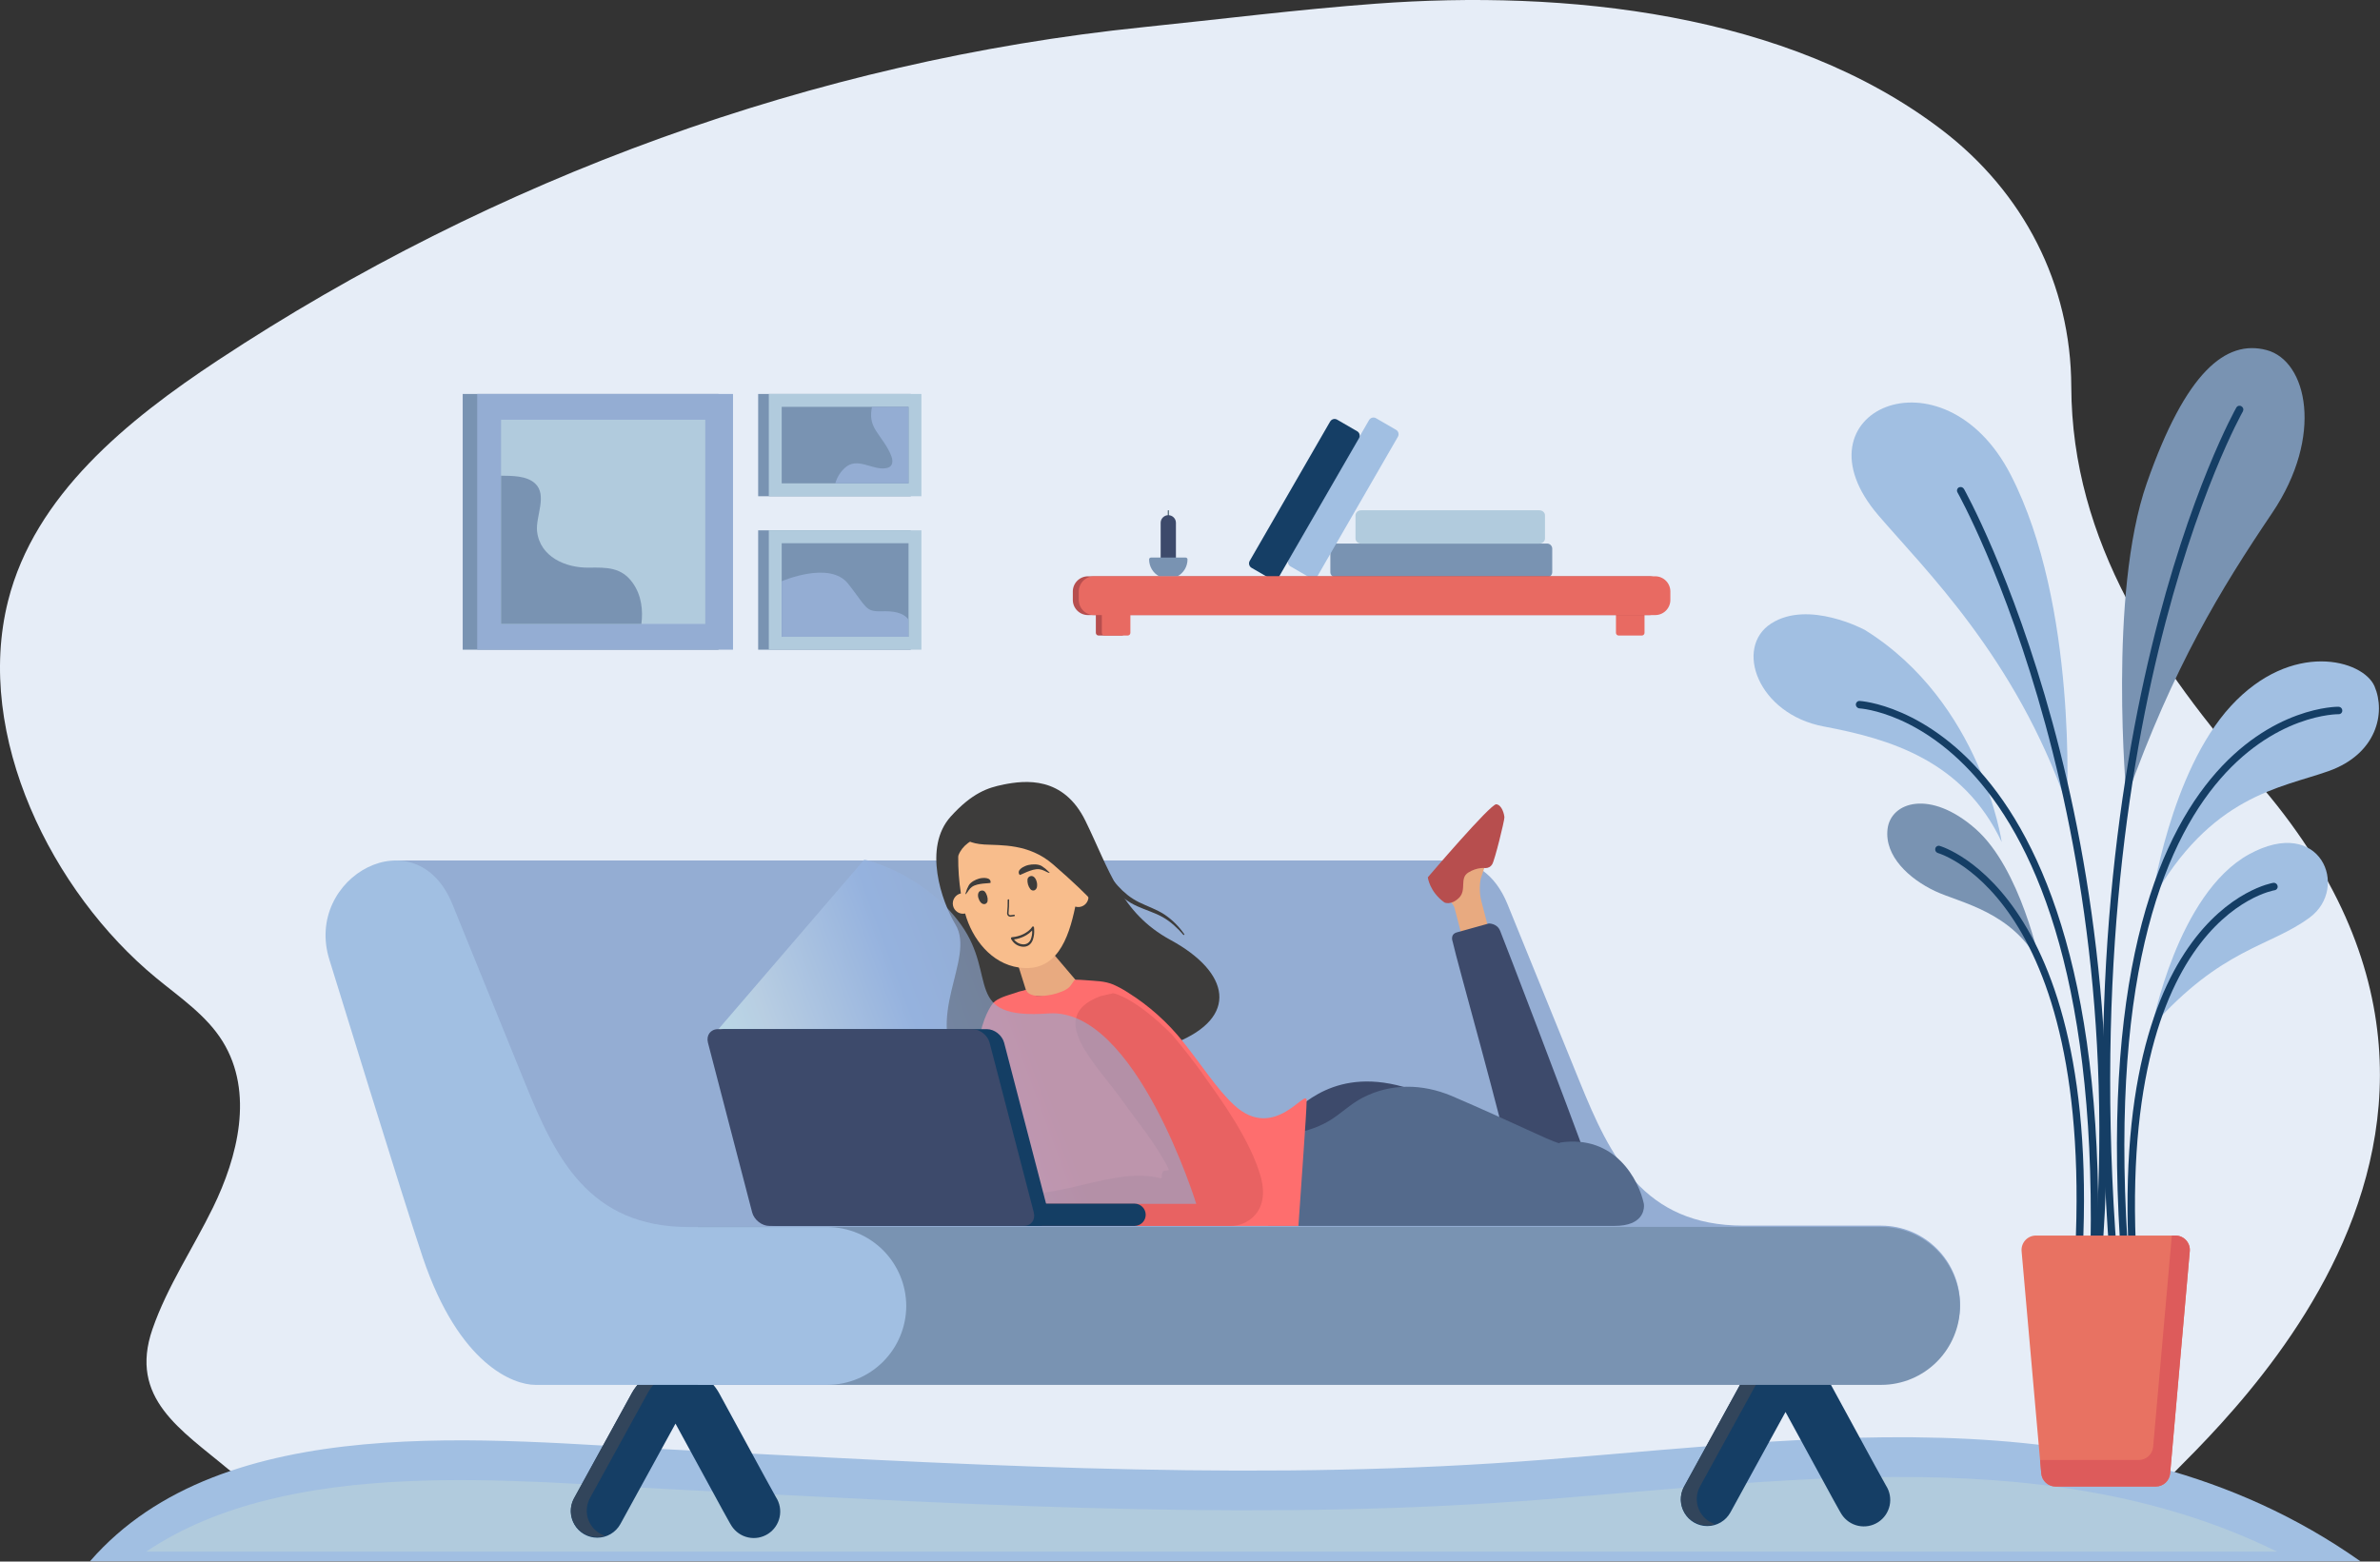
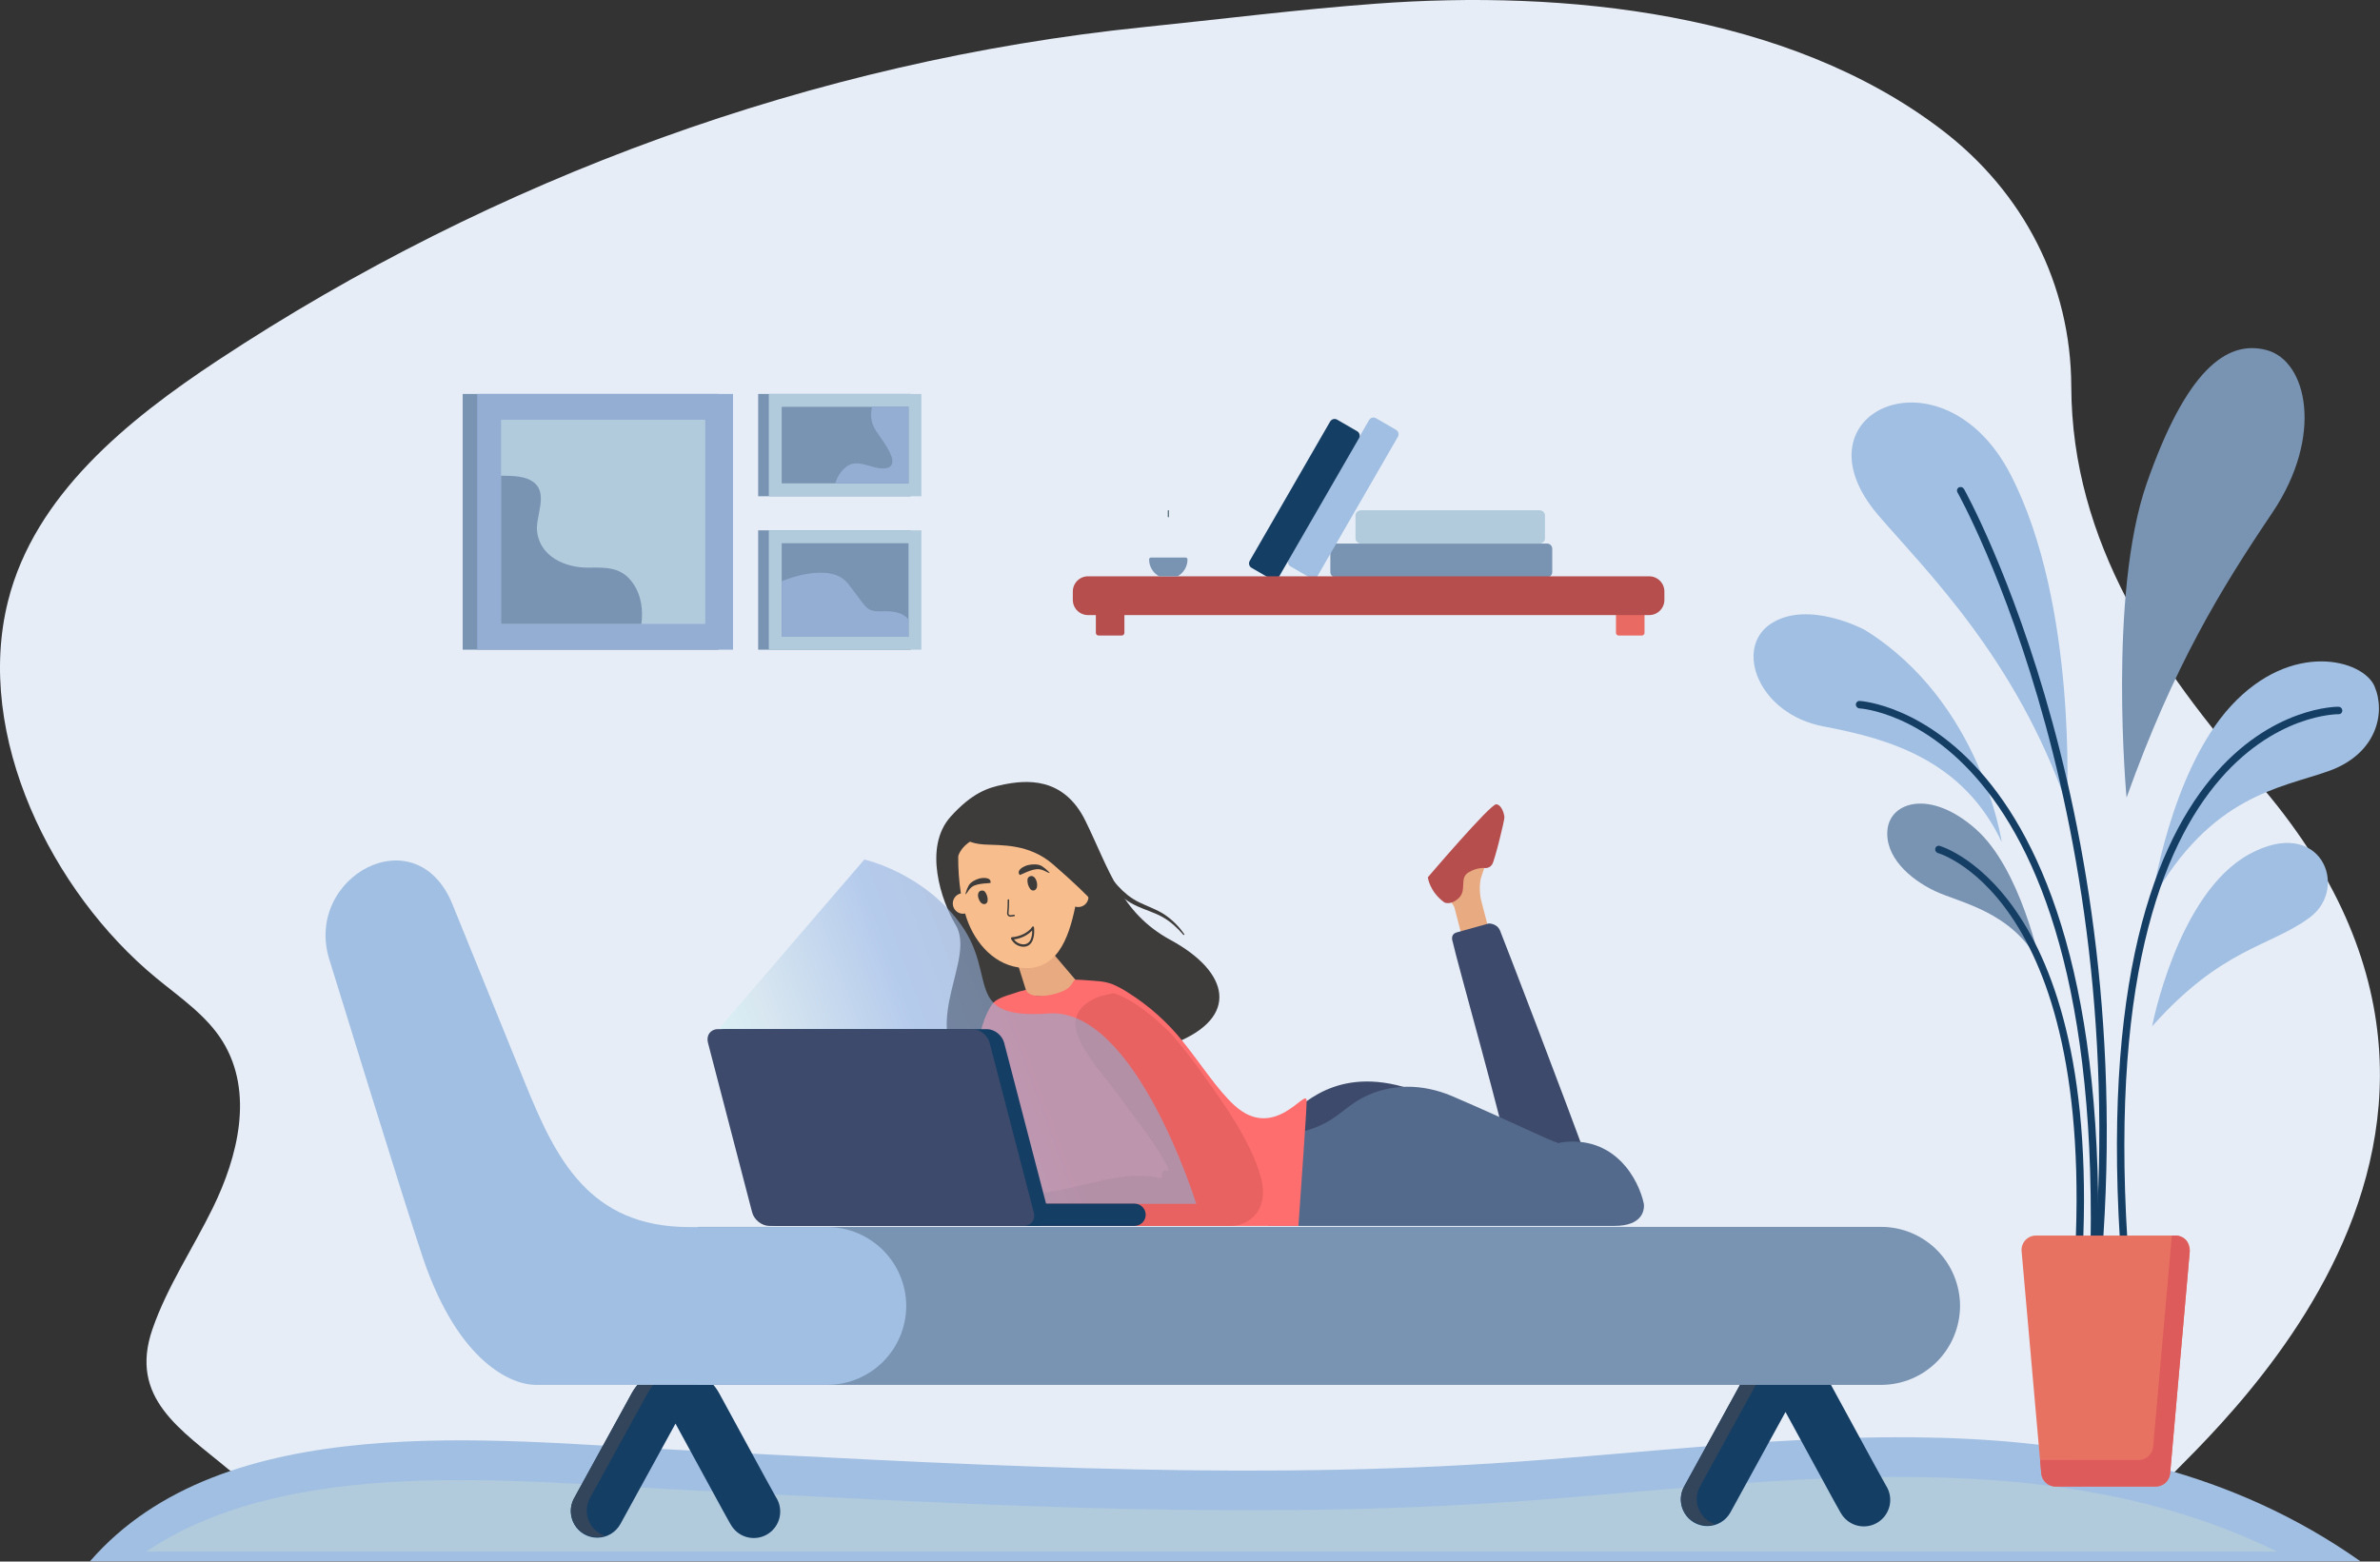
<svg xmlns="http://www.w3.org/2000/svg" width="2455" height="1611" viewBox="0 0 2455 1611" fill="none">
  <rect x="0" y="0" width="2455" height="1611" fill="#333333" stroke="none" />
  <path d="M2223.11 1540.59C2233.98 1514.77 2662.29 1188.52 2326.88 804.589C2225.08 688.149 2137.05 559.149 2136.56 398.949C2136.24 292.949 2087.27 198.429 2003.32 134.219C1843.76 12.219 1613.44 -10.561 1419.32 3.799C1339.18 9.729 1259.43 19.799 1179.5 27.999C840.044 62.839 509.594 183.729 224.994 371.549C131.094 433.549 35.824 510.759 8.344 619.859C-26.816 759.409 53.944 920.439 160.654 1008.54C185.344 1028.94 212.944 1047.31 229.744 1074.54C262.274 1127.38 245.054 1193.82 219.744 1245.68C199.224 1287.68 172.594 1326.99 157.274 1371.19C132.504 1442.67 187.054 1475.19 235.504 1515.78C344.364 1606.89 2115.27 1602.45 2115.27 1602.45L2223.11 1540.59Z" fill="#E6EDF7" />
  <path d="M2434.81 1610.73H92.808L92.857 1610.67C230.508 1452.12 507.724 1486.16 695.269 1495.57C976.825 1509.71 1259.1 1527.54 1540.47 1509.66C1842.06 1490.49 2171.4 1424.94 2434.81 1610.73Z" fill="#A1BFE2" />
  <path d="M2348.81 1600.73H150.808C298.614 1501.28 531.315 1528.33 695.36 1536.56C976.857 1550.68 1259.07 1568.49 1540.39 1550.63C1810 1533.52 2101.79 1479.35 2348.81 1600.73Z" fill="#B1CBDD" />
  <path fill-rule="evenodd" clip-rule="evenodd" d="M2064.81 868.733C2064.81 868.733 2043.99 724.689 1923.6 649.871C1923.6 649.871 1865.53 618.497 1827 643.24C1788.48 667.982 1813.28 736.661 1881.1 749.454C1948.91 762.246 2024.84 784.176 2064.81 868.733Z" fill="#A1BFE2" />
  <path fill-rule="evenodd" clip-rule="evenodd" d="M2104.53 994.668C2104.53 994.668 2084.67 896.328 2037.83 855.128C1990.99 813.928 1950.3 827.308 1947.02 855.338C1943.74 883.368 1969.48 906.758 1995.97 919.278C2022.46 931.798 2075.7 940.068 2104.53 994.668Z" fill="#7993B2" />
  <path fill-rule="evenodd" clip-rule="evenodd" d="M2131.98 829.889C2131.98 829.889 2143.22 624.439 2074.22 490.149C2004.39 354.049 1846.22 425.149 1937.58 531.659C1986.05 588.159 2078.86 678.089 2131.96 829.929L2131.98 829.889Z" fill="#A1BFE2" />
  <path fill-rule="evenodd" clip-rule="evenodd" d="M2193.57 822.828C2193.57 822.828 2174.22 613.348 2214.47 498.358C2254.72 383.368 2296.1 350.038 2338.02 361.148C2379.94 372.258 2397.28 449.858 2343.81 529.148C2290.34 608.438 2242.32 686.898 2193.57 822.848V822.828Z" fill="#7993B2" />
  <path fill-rule="evenodd" clip-rule="evenodd" d="M2219.49 929.348C2219.49 929.348 2238.49 796.498 2301.21 728.348C2363.93 660.198 2437.6 680.588 2449.36 708.028C2461.12 735.468 2451.68 777.848 2401.96 795.518C2352.24 813.188 2280.6 820.298 2219.49 929.308V929.348Z" fill="#A1BFE2" />
  <path fill-rule="evenodd" clip-rule="evenodd" d="M2219.92 1058.9C2219.92 1058.9 2246.03 921.898 2319.92 881.348C2393.81 840.798 2423.92 915.958 2382.51 946.568C2341.1 977.178 2292.1 977.628 2219.88 1058.9H2219.92Z" fill="#A1BFE2" />
-   <path fill-rule="evenodd" clip-rule="evenodd" d="M2313.58 424.399C2314.06 423.49 2314.17 422.43 2313.88 421.445C2313.59 420.46 2312.92 419.629 2312.02 419.128C2311.6 418.867 2311.12 418.694 2310.62 418.62C2310.13 418.546 2309.62 418.572 2309.14 418.697C2308.65 418.822 2308.19 419.043 2307.8 419.348C2307.4 419.652 2307.06 420.033 2306.81 420.469C2306.26 421.469 2114.45 760.238 2184.3 1382.62C2184.41 1383.65 2184.92 1384.6 2185.71 1385.26C2186.51 1385.93 2187.53 1386.26 2188.56 1386.19C2189.06 1386.16 2189.55 1386.02 2189.99 1385.79C2190.44 1385.57 2190.83 1385.25 2191.15 1384.87C2191.47 1384.48 2191.7 1384.04 2191.84 1383.56C2191.98 1383.08 2192.02 1382.57 2191.96 1382.08C2122.37 762.079 2313.04 425.379 2313.58 424.399Z" fill="#153E65" />
  <path fill-rule="evenodd" clip-rule="evenodd" d="M2025.87 504.498C2025.38 503.599 2024.57 502.923 2023.59 502.608C2022.62 502.294 2021.56 502.365 2020.63 502.808C2020.19 503.047 2019.8 503.372 2019.49 503.763C2019.18 504.155 2018.94 504.605 2018.81 505.088C2018.67 505.571 2018.63 506.076 2018.69 506.574C2018.75 507.072 2018.91 507.553 2019.16 507.988C2019.72 508.988 2215.55 858.248 2153.26 1367.5C2153.14 1368.53 2153.43 1369.56 2154.05 1370.39C2154.68 1371.21 2155.6 1371.76 2156.62 1371.92C2157.12 1372 2157.62 1371.99 2158.11 1371.87C2158.59 1371.75 2159.05 1371.54 2159.45 1371.24C2159.85 1370.94 2160.18 1370.57 2160.43 1370.13C2160.68 1369.7 2160.84 1369.22 2160.9 1368.73C2223.51 856.988 2026.43 505.518 2025.9 504.498H2025.87Z" fill="#153E65" />
  <path fill-rule="evenodd" clip-rule="evenodd" d="M1918.34 723.149C1917.85 723.104 1917.34 723.16 1916.87 723.316C1916.4 723.471 1915.96 723.722 1915.58 724.052C1915.21 724.383 1914.91 724.786 1914.69 725.238C1914.48 725.689 1914.36 726.18 1914.34 726.679C1914.3 727.714 1914.67 728.723 1915.36 729.495C1916.05 730.268 1917.01 730.742 1918.04 730.819C1918.82 730.879 2190.34 745.819 2153.22 1367.74C2153.16 1368.77 2153.51 1369.79 2154.18 1370.57C2154.86 1371.36 2155.81 1371.85 2156.84 1371.95C2157.34 1372 2157.85 1371.96 2158.32 1371.81C2158.8 1371.66 2159.25 1371.42 2159.63 1371.1C2160.01 1370.77 2160.32 1370.38 2160.55 1369.93C2160.77 1369.48 2160.9 1368.99 2160.92 1368.49C2198.52 738.679 1919.15 723.209 1918.34 723.149Z" fill="#153E65" />
  <path fill-rule="evenodd" clip-rule="evenodd" d="M2001.02 872.728C2000.55 872.571 2000.04 872.512 1999.55 872.555C1999.05 872.598 1998.56 872.742 1998.12 872.979C1997.68 873.215 1997.29 873.54 1996.98 873.932C1996.66 874.324 1996.44 874.775 1996.3 875.258C1996.05 876.26 1996.19 877.322 1996.7 878.22C1997.21 879.119 1998.05 879.785 1999.04 880.078C1999.54 880.238 2174.53 929.948 2136.64 1348.08C2136.56 1349.11 2136.87 1350.14 2137.52 1350.94C2138.18 1351.74 2139.12 1352.26 2140.14 1352.39C2140.64 1352.46 2141.14 1352.43 2141.63 1352.3C2142.11 1352.17 2142.56 1351.94 2142.95 1351.63C2143.34 1351.32 2143.67 1350.93 2143.9 1350.49C2144.14 1350.05 2144.28 1349.57 2144.32 1349.07C2182.79 924.488 2001.54 872.918 2001.02 872.758V872.728Z" fill="#153E65" />
  <path fill-rule="evenodd" clip-rule="evenodd" d="M2412.45 736.809C2412.95 736.81 2413.45 736.708 2413.9 736.511C2414.36 736.314 2414.77 736.026 2415.12 735.663C2415.46 735.3 2415.72 734.872 2415.89 734.403C2416.06 733.935 2416.13 733.436 2416.1 732.939C2416.06 731.909 2415.62 730.938 2414.87 730.226C2414.13 729.514 2413.13 729.118 2412.1 729.119C2411.31 729.119 2135.62 725.429 2190.98 1334.93C2191.07 1335.96 2191.55 1336.92 2192.33 1337.61C2193.11 1338.29 2194.12 1338.65 2195.15 1338.6C2195.65 1338.58 2196.14 1338.46 2196.59 1338.24C2197.04 1338.03 2197.44 1337.73 2197.77 1337.35C2198.1 1336.98 2198.34 1336.54 2198.5 1336.07C2198.65 1335.59 2198.71 1335.09 2198.66 1334.6C2144.01 733.149 2411.68 736.819 2412.45 736.809Z" fill="#153E65" />
-   <path fill-rule="evenodd" clip-rule="evenodd" d="M2346.42 918.398C2346.92 918.309 2347.39 918.12 2347.8 917.843C2348.22 917.566 2348.58 917.206 2348.85 916.787C2349.12 916.368 2349.31 915.897 2349.39 915.404C2349.48 914.911 2349.46 914.405 2349.34 913.918C2349.13 912.905 2348.52 912.016 2347.66 911.438C2346.8 910.859 2345.75 910.637 2344.73 910.818C2344.21 910.918 2160.17 940.818 2200.28 1354.33C2200.38 1355.36 2200.87 1356.32 2201.65 1357C2202.44 1357.68 2203.46 1358.03 2204.49 1357.97C2204.99 1357.94 2205.48 1357.82 2205.93 1357.6C2206.38 1357.38 2206.78 1357.07 2207.1 1356.69C2207.43 1356.31 2207.67 1355.86 2207.82 1355.39C2207.97 1354.91 2208.02 1354.41 2207.96 1353.91C2168.52 947.218 2345.96 918.488 2346.42 918.398Z" fill="#153E65" />
  <path fill-rule="evenodd" clip-rule="evenodd" d="M2223.71 1533.61H2120.35C2116.64 1533.61 2113.07 1532.22 2110.34 1529.72C2107.6 1527.21 2105.9 1523.77 2105.57 1520.08L2085.3 1290.81C2085.12 1288.76 2085.37 1286.69 2086.03 1284.74C2086.69 1282.79 2087.75 1281 2089.14 1279.48C2090.53 1277.97 2092.22 1276.75 2094.1 1275.92C2095.99 1275.1 2098.03 1274.67 2100.08 1274.67H2243.99C2246.05 1274.67 2248.09 1275.1 2249.97 1275.92C2251.86 1276.75 2253.55 1277.97 2254.94 1279.48C2256.33 1281 2257.39 1282.79 2258.05 1284.74C2258.71 1286.69 2258.96 1288.76 2258.77 1290.81L2238.5 1520.08C2238.17 1523.77 2236.47 1527.21 2233.74 1529.72C2231 1532.22 2227.42 1533.61 2223.71 1533.61Z" fill="#E87262" />
-   <path fill-rule="evenodd" clip-rule="evenodd" d="M2104.37 1506.23L2105.6 1520.08C2105.93 1523.77 2107.63 1527.21 2110.36 1529.72C2113.1 1532.22 2116.67 1533.61 2120.38 1533.61H2223.74C2227.45 1533.61 2231.03 1532.22 2233.76 1529.72C2236.5 1527.21 2238.2 1523.77 2238.52 1520.08L2258.79 1290.81C2258.98 1288.76 2258.73 1286.69 2258.07 1284.74C2257.41 1282.79 2256.35 1281 2254.96 1279.48C2253.57 1277.97 2251.88 1276.75 2249.99 1275.92C2248.11 1275.1 2246.07 1274.67 2244.01 1274.67H2240.28L2220.99 1492.67C2220.67 1496.36 2218.97 1499.8 2216.23 1502.31C2213.5 1504.81 2209.92 1506.21 2206.21 1506.21L2104.37 1506.23Z" fill="#DD5B5B" />
+   <path fill-rule="evenodd" clip-rule="evenodd" d="M2104.37 1506.23L2105.6 1520.08C2105.93 1523.77 2107.63 1527.21 2110.36 1529.72C2113.1 1532.22 2116.67 1533.61 2120.38 1533.61H2223.74C2227.45 1533.61 2231.03 1532.22 2233.76 1529.72C2236.5 1527.21 2238.2 1523.77 2238.52 1520.08L2258.79 1290.81C2257.41 1282.79 2256.35 1281 2254.96 1279.48C2253.57 1277.97 2251.88 1276.75 2249.99 1275.92C2248.11 1275.1 2246.07 1274.67 2244.01 1274.67H2240.28L2220.99 1492.67C2220.67 1496.36 2218.97 1499.8 2216.23 1502.31C2213.5 1504.81 2209.92 1506.21 2206.21 1506.21L2104.37 1506.23Z" fill="#DD5B5B" />
  <path fill-rule="evenodd" clip-rule="evenodd" d="M477.274 670.269H741.114V406.429H477.274V670.269Z" fill="#7993B2" />
  <path fill-rule="evenodd" clip-rule="evenodd" d="M782.054 670.269H939.464V547.129H782.054V670.269Z" fill="#7993B2" />
  <path fill-rule="evenodd" clip-rule="evenodd" d="M782.054 511.959H939.464V406.429H782.054V511.959Z" fill="#7993B2" />
  <path fill-rule="evenodd" clip-rule="evenodd" d="M492.264 670.269H756.104V406.429H492.264V670.269Z" fill="#94ADD3" />
  <path d="M727.504 433.028H516.854V643.678H727.504V433.028Z" fill="#B1CBDD" />
  <path fill-rule="evenodd" clip-rule="evenodd" d="M793.043 511.959H950.443V406.429H793.043V511.959Z" fill="#B1CBDD" />
  <path d="M937.154 419.729H806.333V498.659H937.154V419.729Z" fill="#7993B2" />
  <path fill-rule="evenodd" clip-rule="evenodd" d="M793.043 670.269H950.443V547.129H793.043V670.269Z" fill="#B1CBDD" />
  <path d="M937.154 560.429H806.333V656.979H937.154V560.429Z" fill="#7993B2" />
  <path fill-rule="evenodd" clip-rule="evenodd" d="M661.614 643.678H516.854V490.748C528.124 490.968 543.134 490.568 551.994 498.808C564.934 510.858 552.334 533.028 553.994 548.108C556.924 574.578 583.544 585.948 607.244 585.618C625.684 585.358 641.244 584.978 652.934 601.748C661.874 614.598 663.324 629.738 661.614 643.678Z" fill="#7993B2" />
  <path fill-rule="evenodd" clip-rule="evenodd" d="M937.154 419.729V498.659H861.624C863.365 492.402 866.879 486.782 871.744 482.479C883.644 471.789 898.114 483.688 911.214 483.258C915.094 483.128 919.293 482.198 920.293 477.818C920.903 475.148 920.124 472.358 919.124 469.818C915.494 460.498 909.004 452.818 903.624 444.458C898.244 436.098 897.693 429.098 899.433 419.748L937.154 419.729Z" fill="#94ADD3" />
  <path fill-rule="evenodd" clip-rule="evenodd" d="M937.154 639.089V656.979H806.333V599.649C806.333 599.649 855.813 578.149 874.813 602.149C893.813 626.149 892.464 631.149 908.894 630.649C920.954 630.279 931.024 631.439 937.154 639.089Z" fill="#94ADD3" />
  <path fill-rule="evenodd" clip-rule="evenodd" d="M1595.87 595.519H1377.54C1376.14 595.519 1374.8 594.962 1373.81 593.972C1372.82 592.982 1372.26 591.639 1372.26 590.239V566.049C1372.26 564.648 1372.82 563.305 1373.81 562.315C1374.8 561.325 1376.14 560.769 1377.54 560.769H1595.87C1597.27 560.771 1598.61 561.328 1599.6 562.318C1600.59 563.308 1601.15 564.649 1601.15 566.049V590.239C1601.15 591.638 1600.59 592.98 1599.6 593.969C1598.61 594.959 1597.27 595.516 1595.87 595.519Z" fill="#7993B2" />
  <path fill-rule="evenodd" clip-rule="evenodd" d="M1587.89 526.438H1403.99C1400.82 526.438 1398.21 528.788 1398.21 531.648V555.558C1398.21 558.418 1400.82 560.768 1403.99 560.768H1587.89C1591.07 560.768 1593.67 558.418 1593.67 555.558V531.648C1593.67 528.788 1591.07 526.438 1587.89 526.438Z" fill="#B1CBDD" />
  <path fill-rule="evenodd" clip-rule="evenodd" d="M1412.22 433.358L1329.22 577.198C1328.54 578.397 1328.35 579.818 1328.71 581.152C1329.07 582.486 1329.94 583.624 1331.13 584.318L1351.83 596.318C1353.03 597.007 1354.46 597.194 1355.79 596.836C1357.13 596.478 1358.27 595.605 1358.96 594.408L1441.96 450.578C1442.65 449.377 1442.83 447.956 1442.47 446.621C1442.12 445.286 1441.25 444.146 1440.05 443.448L1419.35 431.448C1418.16 430.762 1416.73 430.578 1415.4 430.935C1414.07 431.293 1412.93 432.164 1412.23 433.358H1412.22Z" fill="#A1BFE2" />
  <path fill-rule="evenodd" clip-rule="evenodd" d="M1372.07 434.839L1289.07 578.669C1288.39 579.87 1288.21 581.293 1288.57 582.628C1288.93 583.963 1289.8 585.102 1290.99 585.799L1311.69 597.799C1312.89 598.483 1314.31 598.664 1315.65 598.302C1316.98 597.94 1318.11 597.065 1318.8 595.869L1401.86 452.039C1402.55 450.84 1402.73 449.419 1402.38 448.085C1402.02 446.751 1401.15 445.613 1399.95 444.919L1379.24 432.919C1378.05 432.23 1376.62 432.044 1375.29 432.402C1373.95 432.76 1372.82 433.633 1372.12 434.829L1372.07 434.839Z" fill="#153E65" />
  <path fill-rule="evenodd" clip-rule="evenodd" d="M1669.68 628.559H1693.55C1694.29 628.561 1695 628.857 1695.53 629.382C1696.05 629.907 1696.34 630.618 1696.34 631.359V652.869C1696.34 653.609 1696.05 654.32 1695.53 654.845C1695 655.37 1694.29 655.666 1693.55 655.669H1669.68C1668.94 655.666 1668.23 655.37 1667.71 654.845C1667.19 654.32 1666.89 653.609 1666.89 652.869V631.359C1666.89 630.618 1667.19 629.907 1667.71 629.382C1668.23 628.857 1668.94 628.561 1669.68 628.559Z" fill="#E86A62" />
  <path fill-rule="evenodd" clip-rule="evenodd" d="M1701.16 594.549H1122.29C1118.14 594.551 1114.15 596.203 1111.22 599.141C1108.28 602.079 1106.63 606.064 1106.62 610.219V618.889C1106.62 623.045 1108.27 627.03 1111.21 629.969C1114.15 632.908 1118.14 634.559 1122.29 634.559H1130.39V652.869C1130.39 653.611 1130.69 654.324 1131.21 654.849C1131.74 655.374 1132.45 655.669 1133.19 655.669H1157.05C1157.79 655.666 1158.5 655.37 1159.03 654.845C1159.55 654.32 1159.84 653.61 1159.84 652.869V634.559H1701.16C1703.22 634.56 1705.26 634.156 1707.16 633.369C1709.07 632.582 1710.79 631.428 1712.25 629.973C1713.71 628.517 1714.86 626.79 1715.65 624.888C1716.44 622.986 1716.84 620.947 1716.84 618.889V610.219C1716.84 606.062 1715.19 602.076 1712.25 599.138C1709.31 596.199 1705.32 594.549 1701.16 594.549Z" fill="#B74E4E" />
  <path d="M1205.12 533.649C1204.99 533.649 1204.86 533.596 1204.77 533.502C1204.68 533.409 1204.62 533.281 1204.62 533.149V526.839C1204.62 526.706 1204.68 526.579 1204.77 526.485C1204.86 526.392 1204.99 526.339 1205.12 526.339C1205.26 526.339 1205.38 526.392 1205.48 526.485C1205.57 526.579 1205.62 526.706 1205.62 526.839V533.149C1205.62 533.281 1205.57 533.409 1205.48 533.502C1205.38 533.596 1205.26 533.649 1205.12 533.649Z" fill="#314B59" />
-   <path fill-rule="evenodd" clip-rule="evenodd" d="M1205.12 585.558C1203.04 585.551 1201.04 584.718 1199.56 583.242C1198.08 581.766 1197.25 579.766 1197.24 577.679V539.359C1197.25 537.271 1198.08 535.271 1199.56 533.795C1201.04 532.319 1203.04 531.486 1205.12 531.479C1207.21 531.486 1209.21 532.319 1210.68 533.796C1212.16 535.272 1212.99 537.272 1212.99 539.359V577.679C1212.99 579.765 1212.16 581.765 1210.68 583.241C1209.21 584.718 1207.21 585.551 1205.12 585.558Z" fill="#3D4A6B" />
  <path fill-rule="evenodd" clip-rule="evenodd" d="M1224.93 577.149C1224.93 580.707 1223.98 584.2 1222.16 587.261C1220.34 590.321 1217.74 592.835 1214.61 594.539H1195.61C1192.49 592.832 1189.89 590.317 1188.08 587.257C1186.27 584.197 1185.31 580.705 1185.31 577.149C1185.32 576.638 1185.52 576.148 1185.88 575.787C1186.24 575.426 1186.73 575.221 1187.24 575.219H1223C1223.51 575.221 1224 575.426 1224.37 575.787C1224.73 576.148 1224.93 576.638 1224.93 577.149Z" fill="#7993B2" />
-   <path fill-rule="evenodd" clip-rule="evenodd" d="M1707.33 594.549H1128.46C1126.41 594.549 1124.37 594.954 1122.47 595.742C1120.57 596.529 1118.84 597.683 1117.38 599.138C1115.93 600.594 1114.77 602.321 1113.99 604.222C1113.2 606.123 1112.79 608.161 1112.79 610.219V618.889C1112.79 620.947 1113.2 622.985 1113.98 624.887C1114.77 626.789 1115.92 628.517 1117.38 629.972C1118.84 631.427 1120.56 632.582 1122.47 633.369C1124.37 634.156 1126.41 634.56 1128.46 634.559H1136.55V652.869C1136.56 653.611 1136.85 654.321 1137.38 654.846C1137.9 655.37 1138.61 655.666 1139.35 655.669H1163.22C1163.96 655.666 1164.67 655.37 1165.2 654.845C1165.72 654.32 1166.01 653.61 1166.01 652.869V634.559H1707.33C1709.39 634.56 1711.43 634.156 1713.33 633.369C1715.23 632.582 1716.96 631.427 1718.42 629.972C1719.87 628.517 1721.03 626.789 1721.81 624.887C1722.6 622.985 1723 620.947 1723 618.889V610.219C1723 608.161 1722.6 606.123 1721.81 604.222C1721.02 602.321 1719.87 600.594 1718.41 599.138C1716.96 597.683 1715.23 596.529 1713.33 595.742C1711.43 594.954 1709.39 594.549 1707.33 594.549Z" fill="#E86A62" />
-   <path fill-rule="evenodd" clip-rule="evenodd" d="M1940.63 1264.44H1798.44C1695.15 1264.44 1660.8 1193.05 1629.78 1116.74L1554.99 932.785C1542.02 900.868 1519.54 887.733 1496.85 887.733H409.808L476.978 1217.4L676.634 1426.73H1940.63C1962.14 1426.68 1982.76 1418.11 1997.97 1402.91C2013.18 1387.7 2021.75 1367.1 2021.81 1345.6V1345.6C2021.75 1324.1 2013.18 1303.49 1997.97 1288.29C1982.76 1273.09 1962.14 1264.52 1940.63 1264.46V1264.44Z" fill="#94ADD3" />
  <path d="M616.042 1586.38C611.309 1586.38 606.659 1585.14 602.548 1582.79C598.438 1580.44 595.01 1577.06 592.602 1572.98C590.193 1568.9 588.887 1564.27 588.812 1559.53C588.736 1554.79 589.895 1550.12 592.173 1545.97L651.704 1437.45C656.136 1429.36 662.659 1422.61 670.591 1417.91C678.523 1413.21 687.57 1410.73 696.788 1410.73H696.897C706.131 1410.75 715.19 1413.26 723.122 1417.99C731.055 1422.72 737.569 1429.5 741.981 1437.62C791.442 1528.69 799.241 1542.57 800.437 1544.62C804.364 1550.7 805.718 1558.09 804.201 1565.16C802.684 1572.24 798.42 1578.43 792.347 1582.36C789.34 1584.3 785.979 1585.64 782.457 1586.29C778.934 1586.93 775.319 1586.88 771.818 1586.13C764.746 1584.61 758.567 1580.34 754.64 1574.26C753.488 1572.53 751.908 1570.17 696.777 1468.69L639.966 1572.26C637.61 1576.55 634.145 1580.12 629.936 1582.6C625.727 1585.09 620.928 1586.39 616.042 1586.38ZM800.009 1543.96C800.13 1544.14 800.25 1544.32 800.36 1544.51L800.009 1543.96Z" fill="#153E65" />
  <path d="M696.717 1410.73H696.607C687.406 1410.73 678.373 1413.2 670.455 1417.89C662.536 1422.57 656.023 1429.29 651.594 1437.35L592.173 1545.46C589.554 1550.22 588.422 1555.65 588.924 1561.06C589.426 1566.47 591.538 1571.6 594.988 1575.8C598.439 1580 603.068 1583.07 608.281 1584.61C613.493 1586.16 619.049 1586.1 624.232 1584.46C622.541 1583.93 620.905 1583.23 619.349 1582.38C616.216 1580.66 613.452 1578.34 611.216 1575.55C608.981 1572.77 607.316 1569.57 606.317 1566.14C605.319 1562.71 605.006 1559.12 605.397 1555.57C605.788 1552.02 606.875 1548.59 608.597 1545.46L668.018 1437.35C671.774 1430.51 677.039 1424.63 683.414 1420.13C689.788 1415.63 697.105 1412.65 704.808 1411.4C702.133 1410.96 699.427 1410.74 696.717 1410.73Z" fill="#32455B" />
  <path d="M1761.04 1574.38C1756.31 1574.38 1751.66 1573.14 1747.55 1570.79C1743.44 1568.44 1740.01 1565.06 1737.6 1560.98C1735.19 1556.9 1733.89 1552.27 1733.81 1547.53C1733.74 1542.79 1734.89 1538.12 1737.17 1533.97L1796.7 1425.45C1801.14 1417.36 1807.66 1410.61 1815.6 1405.91C1823.53 1401.21 1832.58 1398.73 1841.8 1398.73H1841.9C1851.13 1398.75 1860.19 1401.26 1868.12 1405.99C1876.06 1410.72 1882.57 1417.5 1886.98 1425.62C1936.44 1516.69 1944.24 1530.57 1945.44 1532.62C1949.36 1538.7 1950.72 1546.09 1949.2 1553.16C1947.68 1560.24 1943.42 1566.43 1937.35 1570.36C1934.34 1572.3 1930.98 1573.64 1927.46 1574.29C1923.93 1574.93 1920.32 1574.88 1916.82 1574.13C1909.75 1572.61 1903.57 1568.34 1899.64 1562.26C1898.49 1560.53 1896.91 1558.17 1841.78 1456.69L1784.97 1560.26C1782.61 1564.55 1779.15 1568.12 1774.94 1570.6C1770.73 1573.09 1765.93 1574.39 1761.04 1574.38ZM1945.01 1531.96C1945.13 1532.14 1945.25 1532.32 1945.36 1532.51C1945.22 1532.27 1945.1 1532.08 1945.01 1531.96Z" fill="#153E65" />
  <path d="M1841.74 1398.73H1841.63C1832.43 1398.73 1823.4 1401.2 1815.48 1405.89C1807.56 1410.57 1801.04 1417.29 1796.62 1425.35L1737.17 1533.46C1734.55 1538.22 1733.42 1543.65 1733.92 1549.06C1734.43 1554.47 1736.54 1559.6 1739.99 1563.8C1743.44 1568 1748.07 1571.07 1753.28 1572.61C1758.49 1574.16 1764.05 1574.1 1769.23 1572.46C1767.54 1571.93 1765.91 1571.23 1764.35 1570.38C1761.22 1568.66 1758.45 1566.34 1756.22 1563.55C1753.98 1560.77 1752.32 1557.57 1751.32 1554.14C1750.32 1550.71 1750.01 1547.12 1750.4 1543.57C1750.79 1540.02 1751.88 1536.59 1753.6 1533.46L1813.02 1425.35C1816.77 1418.51 1822.04 1412.63 1828.41 1408.13C1834.79 1403.63 1842.11 1400.65 1849.81 1399.4C1847.14 1398.96 1844.44 1398.74 1841.74 1398.73Z" fill="#32455B" />
  <path fill-rule="evenodd" clip-rule="evenodd" d="M1940.65 1265.73H719.808V1428.73H1940.65C1962.15 1428.68 1982.76 1420.07 1997.97 1404.8C2013.18 1389.53 2021.75 1368.83 2021.81 1347.23C2021.75 1325.64 2013.18 1304.94 1997.97 1289.67C1982.76 1274.4 1962.15 1265.79 1940.65 1265.73Z" fill="#7993B2" />
  <path fill-rule="evenodd" clip-rule="evenodd" d="M853.433 1265.9H710.844C607.264 1265.9 572.844 1194.25 541.738 1117.67L466.74 932.984C429.29 840.747 312.967 904.61 339.781 990.083C339.781 990.083 417.205 1241.54 436.249 1297.71C473.666 1408.14 529.785 1428.73 552.231 1428.73H853.433C874.995 1428.67 895.656 1420.07 910.903 1404.82C926.151 1389.57 934.744 1368.9 934.808 1347.32C934.747 1325.75 926.155 1305.08 910.907 1289.82C895.66 1274.57 874.997 1265.97 853.433 1265.9Z" fill="#A1BFE2" />
  <path fill-rule="evenodd" clip-rule="evenodd" d="M1297.81 1156.46C1297.81 1156.46 1317.97 1159.9 1331.96 1148.85C1345.96 1137.8 1386.59 1093.96 1469.89 1129.18C1479.76 1133.34 1489.07 1137.33 1497.81 1141.15C1467.56 1128.4 1435.23 1127.92 1405.9 1143.37C1395.75 1148.71 1386.53 1155.51 1377.35 1162.44C1357.04 1177.85 1328.82 1183.77 1304.04 1186.67C1302.95 1186.79 1301.6 1186.83 1300.88 1185.96C1300.51 1185.38 1300.31 1184.7 1300.31 1184.01C1299.52 1174.83 1298.69 1165.64 1297.81 1156.46Z" fill="#3D4A6B" />
  <path fill-rule="evenodd" clip-rule="evenodd" d="M1512.14 976.69L1509.25 970.754L1500.17 935.947C1499.35 934.061 1498.24 932.318 1496.87 930.781C1493.11 926.011 1487.43 919.911 1486.49 918.086C1485.13 915.427 1486.1 902.447 1486.86 898.908C1487.61 895.369 1536.19 842.854 1539.4 841.008C1542.61 839.161 1546 846.987 1544.4 853.768C1542.81 860.55 1528.62 902.414 1527.56 906.041C1526.51 909.668 1525.58 920.329 1527.96 929.374C1530.33 938.419 1538.59 970.139 1538.59 970.139L1512.2 976.733L1512.14 976.69Z" fill="#E8AA80" />
  <path fill-rule="evenodd" clip-rule="evenodd" d="M1490.01 931.072C1490.01 931.072 1496.72 934.359 1504.97 926.274C1513.23 918.188 1505.15 906.07 1514.53 900.187C1523.92 894.303 1532.12 895.574 1532.12 895.574C1533.53 895.627 1534.93 895.302 1536.17 894.634C1537.4 893.965 1538.44 892.977 1539.17 891.772C1541.88 887.521 1551.93 846.512 1551.81 843.28C1551.69 840.048 1549.26 830.406 1543.43 829.738C1537.61 829.069 1472.81 905.117 1472.81 905.117C1472.81 905.117 1474.49 919.93 1489.98 931.072H1490.01Z" fill="#B74E4E" />
  <path fill-rule="evenodd" clip-rule="evenodd" d="M1560.19 1209.73C1551.11 1161.72 1503.01 992.752 1498.39 971.282C1498.39 971.282 1495.46 963.92 1502.77 961.894L1535.66 952.736C1535.66 952.736 1544.12 952.364 1547.35 960.141C1550.59 967.919 1615.4 1136.31 1639.81 1204.22L1560.15 1209.7L1560.19 1209.73Z" fill="#3D4A6B" />
  <path d="M1497.11 1130.51C1562.29 1158.52 1597.08 1176.35 1607.87 1179.36C1608.37 1179.5 1608.85 1179.27 1609.31 1178.71C1666.11 1170.29 1690.56 1217.44 1695.69 1242.07C1695.69 1242.07 1697.97 1255.83 1682.81 1261.91C1678.52 1263.63 1672.83 1264.73 1665.29 1264.73H1308.26C1306.77 1249.14 1305.68 1233.5 1304.35 1217.88C1303.13 1203.56 1298.99 1189.38 1299.95 1174.88C1299.95 1174.98 1326.77 1170.62 1329.48 1170.22C1343.64 1168.15 1357.56 1164.09 1370.01 1156.93C1382.45 1149.76 1392.85 1138.95 1405.91 1132.28C1435.06 1117.41 1467.16 1118.06 1497.11 1130.51Z" fill="#546A8C" />
  <path d="M1034.82 809.446C1057.58 804.863 1096.92 800.434 1119.69 846.93C1143.99 896.55 1155.8 941.731 1207.4 969.72C1269.15 1003.24 1277.92 1049.6 1212.7 1075.8C1147.49 1102.01 1018.38 1138.89 992.553 1105.33C950.508 1050.71 1006.99 989.345 985.617 953.889C971.218 929.967 951.902 874.273 980.722 842.369C1002.94 817.811 1019.29 812.56 1034.82 809.479V809.446Z" fill="#3D3C3B" />
  <path d="M1113.81 1016.07L1086.31 983.733L1048.81 991.317L1060.01 1026.95L1084.4 1028.73L1113.81 1016.07Z" fill="#E8AA80" />
  <path d="M1112.35 914.591C1113.35 905.024 1113.46 895.384 1112.68 885.796C1109.64 856.032 1003.99 842.892 988.7 882.258C988.518 882.729 988.422 883.229 988.415 883.735C988.299 896.445 989.22 909.143 991.169 921.701C988.431 922.286 986.036 923.94 984.511 926.298C982.986 928.657 982.457 931.528 983.039 934.279C983.621 937.031 985.267 939.437 987.614 940.969C989.962 942.501 992.819 943.033 995.557 942.448C1002.77 968.464 1022.4 994.095 1051.01 998.152C1089.66 1003.66 1102.17 969.038 1109.16 935.316C1110.61 935.761 1112.14 935.887 1113.64 935.685C1115.15 935.483 1116.59 934.958 1117.87 934.145C1119.16 933.332 1120.25 932.251 1121.08 930.975C1121.91 929.699 1122.46 928.258 1122.69 926.751C1122.92 925.243 1122.82 923.704 1122.4 922.238C1121.98 920.772 1121.25 919.414 1120.27 918.256C1119.28 917.098 1118.05 916.167 1116.68 915.527C1115.3 914.887 1113.8 914.553 1112.28 914.547L1112.35 914.591Z" fill="#F8BD8C" />
  <path d="M1017.23 921.904C1016.02 919.4 1014.27 918.159 1011.6 918.99C1009.52 919.638 1008.79 921.613 1008.81 923.761C1008.83 924.648 1008.97 925.529 1009.22 926.384C1009.47 927.268 1009.81 928.125 1010.24 928.942C1010.64 929.725 1011.15 930.451 1011.75 931.1C1012.26 931.739 1012.95 932.222 1013.73 932.491C1014.51 932.761 1015.35 932.806 1016.16 932.622C1016.86 932.388 1017.48 931.956 1017.94 931.38C1018.39 930.805 1018.67 930.111 1018.73 929.384C1018.93 927.679 1018.75 925.951 1018.2 924.322C1017.95 923.504 1017.63 922.71 1017.24 921.948L1017.23 921.904Z" fill="#3D3C3B" />
  <path d="M1059.86 907.185C1059.99 906.366 1060.36 905.609 1060.93 905.016C1061.5 904.423 1062.23 904.025 1063.02 903.874C1065.15 903.277 1066.92 904.656 1068.09 906.564C1068.56 907.376 1068.94 908.244 1069.21 909.15C1069.79 910.96 1069.95 912.885 1069.68 914.771C1069.59 915.629 1069.27 916.446 1068.75 917.127C1068.24 917.808 1067.54 918.326 1066.75 918.621C1066.01 918.804 1065.24 918.763 1064.53 918.501C1063.81 918.24 1063.19 917.77 1062.73 917.15C1060.58 914.317 1059.56 910.758 1059.86 907.185Z" fill="#3D3C3B" />
  <path d="M1066.08 955.929C1065.99 955.852 1065.88 955.796 1065.76 955.764C1065.64 955.732 1065.52 955.725 1065.4 955.743C1065.28 955.761 1065.17 955.804 1065.06 955.869C1064.96 955.934 1064.87 956.02 1064.8 956.122C1063.03 959.041 1059.39 961.688 1056.46 963.278C1053.49 964.81 1050.31 965.886 1047.03 966.47C1045.93 966.663 1044.9 966.799 1043.83 966.89C1043.69 966.897 1043.55 966.934 1043.42 967.001C1043.29 967.068 1043.18 967.162 1043.1 967.276C1042.94 967.481 1042.84 967.727 1042.82 967.986C1042.79 968.245 1042.83 968.507 1042.94 968.741C1043.2 969.179 1043.48 969.601 1043.78 970.002L1043.89 970.173C1045.26 972.255 1047.12 973.949 1049.29 975.095C1051.47 976.241 1053.89 976.802 1056.33 976.727C1060.47 976.465 1063.71 974.159 1065.44 969.412C1066.56 966.003 1067 962.4 1066.74 958.814C1066.74 958.189 1066.74 957.564 1066.61 956.94C1066.6 956.742 1066.55 956.549 1066.46 956.374C1066.36 956.2 1066.24 956.048 1066.08 955.929ZM1062.89 969.945C1061.1 973.183 1058.26 974.489 1054.74 974.228C1053.01 974.048 1051.33 973.509 1049.81 972.642C1048.29 971.774 1046.96 970.598 1045.89 969.184C1049.39 968.722 1052.8 967.718 1056 966.208C1058.02 965.258 1059.93 964.081 1061.69 962.699C1062.75 961.855 1063.75 960.937 1064.68 959.95C1064.91 963.383 1064.29 966.822 1062.89 969.945Z" fill="#3D3C3B" />
  <path d="M1021.66 910.845C1021.66 911.041 1014.83 911.466 1014.16 911.553C1010.2 912.053 1006.04 912.641 1002.66 914.906C1001.27 915.941 1000.06 917.208 999.098 918.651C998.133 919.957 997.168 921.841 995.808 922.733C995.817 922.199 995.925 921.672 996.126 921.177C996.882 918.394 997.988 915.717 999.416 913.207C1001.51 909.843 1006.14 907.514 1009.89 906.425C1013.64 905.336 1022.71 904.759 1021.74 910.845H1021.66Z" fill="#3D3C3B" />
  <path d="M1051.81 902.727C1051.95 902.898 1058.66 899.774 1059.34 899.517C1063.39 897.945 1067.66 896.308 1072.08 896.758C1073.97 897.014 1075.8 897.589 1077.5 898.458C1079.1 899.197 1081.03 900.48 1082.81 900.598C1082.53 900.099 1082.16 899.653 1081.72 899.282C1079.54 897.039 1077.09 895.064 1074.43 893.399C1070.65 891.259 1065 891.484 1060.84 892.393C1056.68 893.302 1047.74 897.453 1051.88 902.716L1051.81 902.727Z" fill="#3D3C3B" />
  <path d="M995.808 865.487C995.808 865.487 999.97 870.323 1015.49 871.257C1032.21 872.257 1061.18 870.059 1086.06 891.591C1129.73 929.424 1134.81 939.733 1134.81 939.733L1096.05 838.733L995.808 865.487Z" fill="#3D3C3B" />
  <path d="M1134.05 892.307C1134.37 892.162 1134.71 892.034 1135.05 891.924C1135.26 891.848 1135.48 891.794 1135.71 891.76C1136.08 891.694 1136.28 891.76 1136.38 891.858L1136.88 892.602L1137.86 894.09L1139.86 897.044C1141.21 899.002 1142.58 900.95 1144 902.843C1146.8 906.638 1149.79 910.289 1152.96 913.783C1156.09 917.261 1159.5 920.474 1163.16 923.389C1166.82 926.27 1170.77 928.764 1174.95 930.829C1183.38 934.997 1192.79 938.038 1201.16 943.465C1209.29 948.97 1216.3 955.961 1221.81 964.066L1220.93 964.733C1214.69 957.48 1207.63 950.894 1199.44 946.233C1191.25 941.572 1181.99 939.001 1173.02 934.898C1170.74 933.872 1168.52 932.733 1166.36 931.485C1165.26 930.829 1164.24 930.15 1163.19 929.472C1162.13 928.794 1161.14 928.039 1160.15 927.284C1156.21 924.277 1152.53 920.95 1149.14 917.339C1145.79 913.744 1142.64 909.972 1139.7 906.037C1138.23 904.09 1136.82 902.109 1135.42 900.118L1133.35 897.11L1132.34 895.6L1131.83 894.845C1131.77 894.703 1131.83 894.506 1132.01 894.189C1132.13 893.998 1132.27 893.819 1132.42 893.653C1132.67 893.401 1132.81 893.215 1133.18 892.887L1134.05 892.307Z" fill="#3D3C3B" />
  <path fill-rule="evenodd" clip-rule="evenodd" d="M1347.81 1135.71C1347.81 1147.1 1342.05 1223.9 1339.35 1264.73H1119.45C1085.2 1242.4 1043.75 1213.54 1040.29 1209.34C1034.92 1202.84 1016.52 1178.69 1016.52 1169.17C1016.52 1159.65 1006.19 1088.48 1011.16 1066.3C1016.14 1044.13 1024.51 1034.64 1024.51 1034.64C1026.87 1032.04 1030.9 1030.1 1034.11 1028.76C1038.05 1027.12 1042.38 1025.98 1047.13 1024.38C1050.07 1023.24 1053.12 1022.37 1056.22 1021.77C1056.93 1021.61 1057.61 1021.37 1058.25 1021.05C1058.34 1021.05 1058.55 1021.96 1058.7 1022.15C1061.73 1027.05 1068.64 1027.62 1073.84 1027.51C1081.06 1027.27 1088.19 1025.78 1094.92 1023.13C1097.37 1022.25 1099.69 1021.01 1101.79 1019.45C1103.98 1017.73 1105.36 1015.33 1106.94 1013.07C1107.37 1012.39 1107.83 1011.74 1108.32 1011.1C1108.75 1010.62 1109.25 1010.74 1109.82 1010.75H1111.32L1114.28 1010.85C1116.21 1010.93 1118.14 1011.06 1120.07 1011.24C1129.94 1012.12 1139.24 1011.85 1148.57 1015.81C1153.84 1018.16 1158.91 1020.93 1163.74 1024.09C1185.29 1037.63 1204.39 1054.7 1220.23 1074.59C1239.37 1098.5 1255.31 1123.68 1272.85 1139.92C1314.97 1179.03 1347.81 1120.79 1347.81 1135.71Z" fill="#FE6E6E" />
  <path fill-rule="evenodd" clip-rule="evenodd" d="M1148.11 1024.73C1151.14 1024.96 1172.87 1031.14 1209.29 1067.74V1067.8C1210.13 1068.79 1230.16 1092.34 1246.16 1115.89C1258.24 1132.74 1289.94 1176.29 1300.38 1213.72C1310.81 1251.14 1285.17 1264.73 1270.2 1264.73H1053.27C1053.04 1264.73 1052.82 1264.65 1052.64 1264.5C1052.45 1264.36 1052.33 1264.15 1052.29 1263.92C1049.99 1252.98 1038.08 1224.94 1050.09 1228.72C1063.09 1232.85 1077.56 1230.67 1090.66 1228.19C1107.05 1225.09 1123.14 1220.52 1139.49 1217.24C1155.33 1214.02 1171.85 1211.56 1188.02 1213.78C1191.08 1214.2 1194.12 1214.82 1197.1 1215.62C1197.25 1215.66 1197.41 1215.67 1197.56 1215.64C1197.72 1215.61 1197.86 1215.55 1197.99 1215.45C1198.11 1215.36 1198.21 1215.24 1198.28 1215.1C1198.35 1214.96 1198.38 1214.8 1198.38 1214.65C1198.36 1213.67 1198.41 1212.69 1198.53 1211.71C1198.59 1210.79 1198.84 1209.9 1199.28 1209.09C1200.02 1207.87 1201.3 1207.74 1202.57 1207.63C1202.8 1207.63 1203.75 1207.51 1204.63 1207.47C1204.79 1207.46 1204.96 1207.41 1205.1 1207.32C1205.24 1207.24 1205.36 1207.12 1205.45 1206.97C1205.53 1206.83 1205.58 1206.67 1205.59 1206.5C1205.59 1206.34 1205.56 1206.17 1205.48 1206.02C1192.89 1180.38 1169.85 1152.7 1159.46 1137.79C1131.82 1098.17 1076.73 1049.31 1135.36 1027.64C1135.46 1027.55 1147.93 1024.72 1148.11 1024.73Z" fill="#E86262" />
  <path opacity="0.61" fill-rule="evenodd" clip-rule="evenodd" d="M740.795 1062.09L891.576 886.711C891.576 886.711 952.606 900.265 991.226 953.865C1029.85 1007.47 991.884 1051.92 1081.65 1045.54C1171.41 1039.15 1233.96 1241.98 1233.96 1241.98H1080.7L800.552 1231.67L740.795 1062.09Z" fill="url(#paint0_linear)" />
  <path fill-rule="evenodd" clip-rule="evenodd" d="M800.526 1264.72H1070.95C1078.64 1264.72 1083.35 1258.41 1081.35 1250.69L1035.78 1075.76C1033.77 1068.08 1025.8 1061.73 1018.08 1061.73H747.661C739.967 1061.73 735.262 1068.05 737.273 1075.76L782.827 1250.7C784.839 1258.39 792.798 1264.73 800.526 1264.73V1264.72Z" fill="url(#paint1_linear)" />
  <path d="M1042.61 945.726L1046.16 945.231C1046.26 945.219 1046.35 945.186 1046.44 945.136C1046.52 945.085 1046.6 945.017 1046.66 944.936C1046.72 944.855 1046.76 944.762 1046.79 944.663C1046.81 944.564 1046.81 944.461 1046.8 944.361C1046.79 944.259 1046.76 944.161 1046.71 944.072C1046.66 943.983 1046.59 943.905 1046.52 943.842C1046.44 943.78 1046.35 943.734 1046.25 943.708C1046.16 943.681 1046.06 943.675 1045.96 943.689L1042.42 944.184C1042.14 944.227 1041.85 944.201 1041.58 944.11C1041.31 944.018 1041.07 943.862 1040.87 943.656C1040.66 943.451 1040.51 943.2 1040.41 942.924C1040.32 942.647 1040.28 942.351 1040.31 942.059C1040.79 937.531 1041 932.977 1040.93 928.423C1040.91 928.233 1040.82 928.058 1040.68 927.931C1040.54 927.804 1040.37 927.733 1040.18 927.733C1040 927.733 1039.82 927.804 1039.68 927.931C1039.54 928.058 1039.45 928.233 1039.43 928.423C1039.5 932.914 1039.3 937.406 1038.83 941.871C1038.77 942.396 1038.83 942.927 1039.01 943.423C1039.18 943.92 1039.46 944.37 1039.82 944.739C1040.18 945.108 1040.62 945.386 1041.11 945.553C1041.59 945.721 1042.1 945.772 1042.61 945.704V945.726Z" fill="#3D3C3B" />
  <path fill-rule="evenodd" clip-rule="evenodd" d="M1047.34 1264.73H1170.29C1173.35 1264.72 1176.27 1263.51 1178.43 1261.35C1180.59 1259.2 1181.8 1256.28 1181.81 1253.23C1181.8 1250.19 1180.59 1247.27 1178.43 1245.11C1176.27 1242.96 1173.35 1241.74 1170.29 1241.73H1047.34C1044.29 1241.74 1041.36 1242.95 1039.2 1245.11C1037.04 1247.26 1035.82 1250.18 1035.81 1253.23C1035.82 1256.28 1037.04 1259.2 1039.2 1261.36C1041.36 1263.51 1044.29 1264.73 1047.34 1264.73Z" fill="url(#paint2_linear)" />
  <path fill-rule="evenodd" clip-rule="evenodd" d="M793.526 1264.72H1055.96C1063.65 1264.72 1068.35 1258.41 1066.34 1250.69L1020.8 1075.76C1018.79 1068.08 1010.82 1061.73 1003.09 1061.73H740.66C732.966 1061.73 728.262 1068.05 730.273 1075.76L775.831 1250.7C777.831 1258.39 785.8 1264.73 793.526 1264.73V1264.72Z" fill="#3D4A6B" />
  <defs>
    <linearGradient id="paint0_linear" x1="747.676" y1="1181.13" x2="1129.57" y2="1039.57" gradientUnits="userSpaceOnUse">
      <stop stop-color="#D4FFF9" />
      <stop offset="0.21" stop-color="#D0E3EC" />
      <stop offset="0.56" stop-color="#97B6E6" />
      <stop offset="0.83" stop-color="#94ADD3" />
      <stop offset="1" stop-color="#94ADD3" />
    </linearGradient>
    <linearGradient id="paint1_linear" x1="736.801" y1="1163.23" x2="1081.84" y2="1163.23" gradientUnits="userSpaceOnUse">
      <stop stop-color="#143E64" />
      <stop offset="1" stop-color="#143E64" />
    </linearGradient>
    <linearGradient id="paint2_linear" x1="209076" y1="35057.5" x2="228533" y2="35057.5" gradientUnits="userSpaceOnUse">
      <stop stop-color="#143E64" />
      <stop offset="1" stop-color="#1B1464" />
    </linearGradient>
  </defs>
</svg>